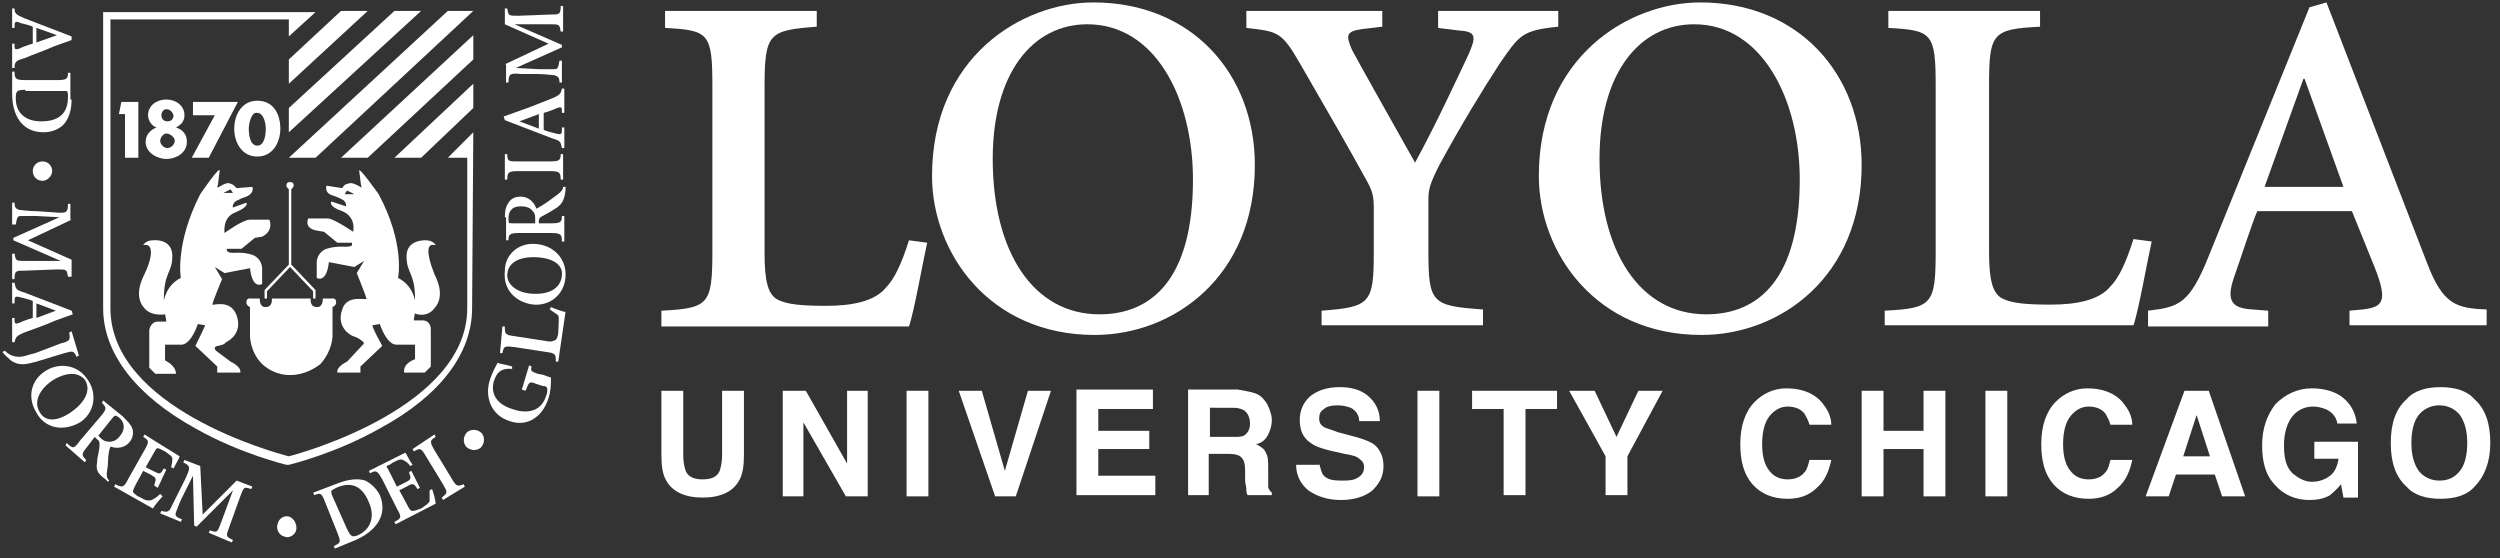
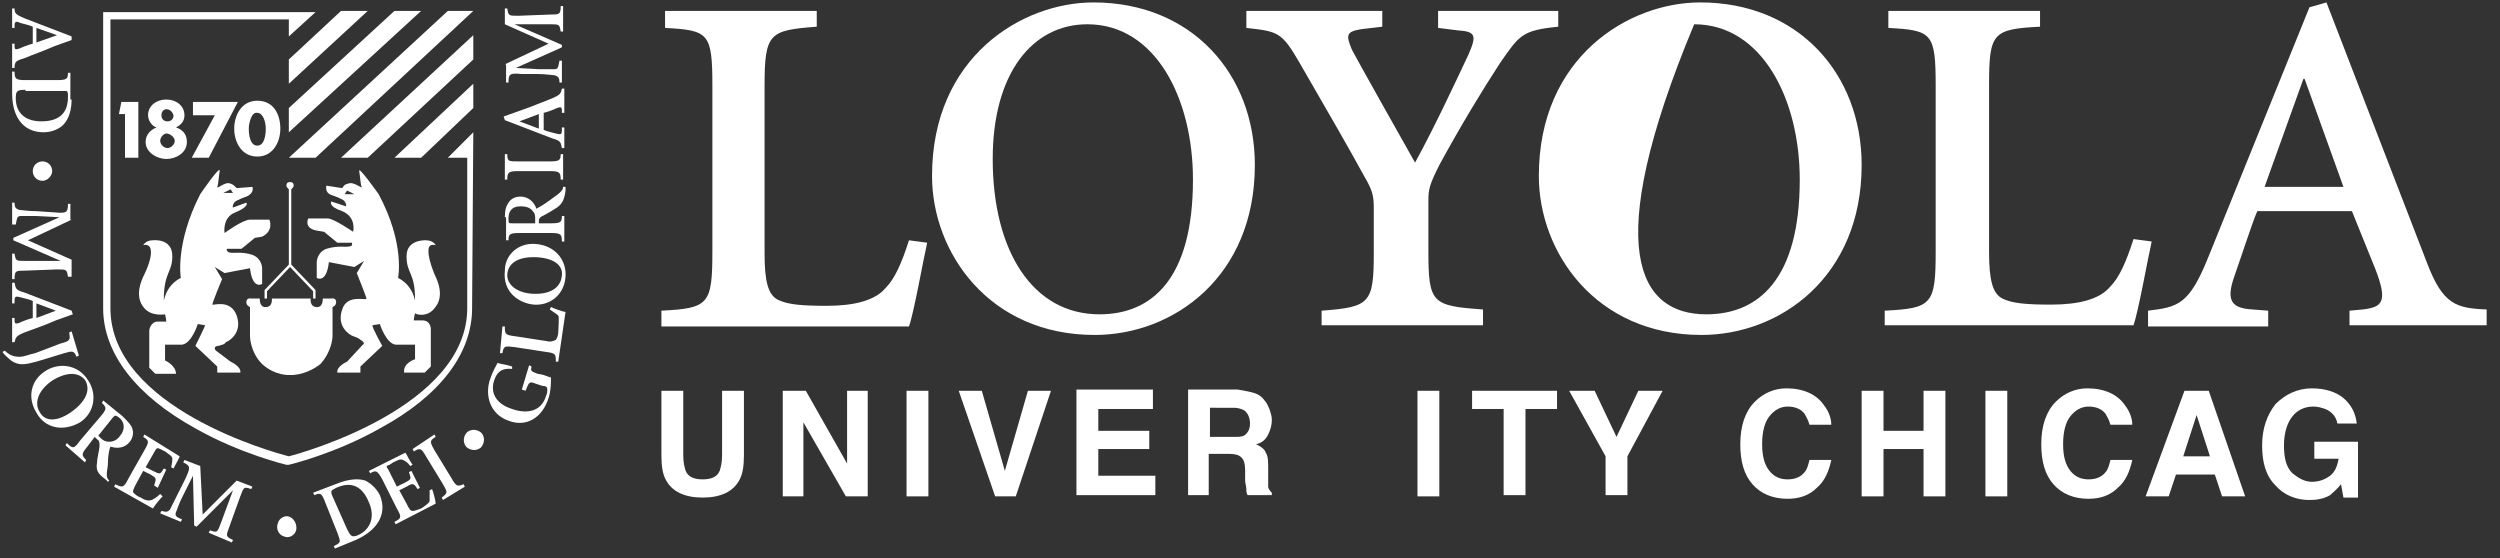
<svg xmlns="http://www.w3.org/2000/svg" version="1.1" id="stacked-reverse" x="0px" y="0px" viewBox="0 0 206 46" style="enable-background:new 0 0 206 46;" xml:space="preserve">
  <rect x="0" y="0" width="206" height="46" fill="#333333" stroke="none" />
  <style type="text/css">
	.st0{fill:#FFFFFF;}
</style>
  <g>
    <g>
      <g>
        <path class="st0" d="M54.5,26.9v-1.3c3.9-0.2,4.2-0.5,4.2-4.9V7.1c0-4.4-0.3-4.6-3.9-4.8V0.9h12.5v1.3C63.4,2.5,63,2.7,63,7.1     v13.8c0,2.3,0.3,3.4,1.1,3.8c0.8,0.4,2,0.5,4,0.5c2.2,0,4-0.4,4.9-1.5c0.7-0.7,1.3-2,1.9-3.9l1.5,0.2c-0.3,1.3-1.1,5.8-1.5,6.9     H54.5z" />
        <path class="st0" d="M76.8,14.5c0-9.8,7.4-14.3,13.3-14.3c8.1,0,13.3,5.9,13.3,13.4c0,9.2-6.7,14-13.2,14     C81.5,27.6,76.8,20.8,76.8,14.5z M90.6,25.9c4.3,0,7.7-2.9,7.7-11.1C98.3,8.1,95.2,2,89.6,2c-4.5,0-7.8,4-7.8,11.1     C81.8,20.7,85.1,25.9,90.6,25.9z" />
        <path class="st0" d="M108.9,26.9v-1.3c4-0.3,4.3-0.6,4.3-4.8v-3.6c0-1.1-0.1-1.5-0.8-2.7c-1.2-2.2-2.7-4.8-5.3-9.3     c-1.5-2.6-1.8-2.6-4.4-2.9V0.9h11.2v1.3l-1.7,0.2c-1.3,0.2-1.3,0.5-0.8,1.7c0.3,0.6,3.9,7,5.2,9.3c1.7-3.1,3.5-7,4.4-8.9     c0.7-1.6,0.6-1.9-0.9-2l-1.6-0.2V0.9h9.9v1.3c-3,0.3-3.2,0.7-4.8,3c-1.5,2.3-3.2,5.1-5,8.4c-0.8,1.6-0.9,2-0.9,2.9v4.2     c0,4.3,0.3,4.5,4.5,4.8v1.3H108.9z" />
-         <path class="st0" d="M126.8,14.5c0-9.8,7.4-14.3,13.3-14.3c8.1,0,13.3,5.9,13.3,13.4c0,9.2-6.7,14-13.2,14     C131.5,27.6,126.8,20.8,126.8,14.5z M140.6,25.9c4.3,0,7.7-2.9,7.7-11.1c0-6.6-3.1-12.8-8.7-12.8c-4.5,0-7.8,4-7.8,11.1     C131.8,20.7,135.1,25.9,140.6,25.9z" />
+         <path class="st0" d="M126.8,14.5c0-9.8,7.4-14.3,13.3-14.3c8.1,0,13.3,5.9,13.3,13.4c0,9.2-6.7,14-13.2,14     C131.5,27.6,126.8,20.8,126.8,14.5z M140.6,25.9c4.3,0,7.7-2.9,7.7-11.1c0-6.6-3.1-12.8-8.7-12.8C131.8,20.7,135.1,25.9,140.6,25.9z" />
        <path class="st0" d="M155.3,26.9v-1.3c3.9-0.2,4.2-0.5,4.2-4.9V7.1c0-4.4-0.3-4.6-3.9-4.8V0.9h12.5v1.3c-3.9,0.2-4.2,0.5-4.2,4.8     v13.8c0,2.3,0.3,3.4,1.1,3.8c0.8,0.4,2,0.5,4,0.5c2.2,0,4-0.4,4.9-1.5c0.7-0.7,1.3-2,1.9-3.9l1.5,0.2c-0.3,1.3-1.1,5.8-1.5,6.9     H155.3z" />
        <path class="st0" d="M193.6,25.6l1.1-0.1c1.6-0.2,2.1-0.6,1-3.4l-1.9-4.7H186c-0.4,0.9-1.3,3.7-1.9,5.4c-0.7,2-0.2,2.6,1.5,2.7     l1.3,0.1v1.3H177v-1.3c2.5-0.3,3.4-0.5,5-4.5l8.3-20.5l1.4-0.4l8.3,21.5c1.3,3.4,2.4,3.7,4.9,3.8v1.3h-11.3V25.6z M186.6,15.4     h6.5l-3.2-8.9h-0.1L186.6,15.4z" />
      </g>
      <g>
        <path class="st0" d="M54.5,32.2h1.8v5.3c0,0.6,0.1,1,0.2,1.3c0.2,0.5,0.7,0.7,1.4,0.7c0.7,0,1.2-0.2,1.4-0.7     c0.1-0.3,0.2-0.7,0.2-1.3v-5.3h1.8v5.3c0,0.9-0.1,1.6-0.4,2.1c-0.5,0.9-1.5,1.4-3,1.4c-1.5,0-2.5-0.5-3-1.4     c-0.3-0.5-0.4-1.2-0.4-2.1V32.2z" />
        <path class="st0" d="M64.5,32.2h1.9l3.4,6v-6h1.7v8.7h-1.8l-3.5-6.1v6.1h-1.7V32.2z" />
        <path class="st0" d="M76.5,40.9h-1.8v-8.7h1.8V40.9z" />
        <path class="st0" d="M84.7,32.2h1.9l-2.9,8.7h-1.7L79,32.2h1.9l1.9,6.6L84.7,32.2z" />
        <path class="st0" d="M95,33.7h-4.5v1.8h4.2v1.5h-4.2v2.2h4.7v1.6h-6.5v-8.7H95V33.7z" />
        <path class="st0" d="M103.4,32.4c0.3,0.1,0.6,0.3,0.8,0.6c0.2,0.2,0.3,0.5,0.4,0.7c0.1,0.3,0.2,0.6,0.2,0.9     c0,0.4-0.1,0.8-0.3,1.2c-0.2,0.4-0.5,0.7-1,0.8c0.4,0.2,0.7,0.4,0.8,0.7c0.2,0.3,0.2,0.7,0.2,1.4v0.6c0,0.4,0,0.7,0,0.8     c0,0.2,0.2,0.4,0.3,0.5v0.2h-2c-0.1-0.2-0.1-0.3-0.1-0.5c0-0.2-0.1-0.5-0.1-0.7l0-0.8c0-0.6-0.1-0.9-0.3-1.1     c-0.2-0.2-0.5-0.3-1-0.3h-1.7v3.4h-1.7v-8.7h4.1C102.6,32.2,103.1,32.3,103.4,32.4z M99.7,33.7V36h1.9c0.4,0,0.7,0,0.9-0.1     c0.3-0.2,0.5-0.5,0.5-1c0-0.5-0.2-0.9-0.5-1.1c-0.2-0.1-0.5-0.2-0.8-0.2H99.7z" />
-         <path class="st0" d="M108.7,38.2c0.1,0.4,0.2,0.7,0.3,0.9c0.3,0.4,0.8,0.5,1.5,0.5c0.4,0,0.8,0,1.1-0.1c0.5-0.2,0.8-0.5,0.8-1     c0-0.3-0.1-0.5-0.4-0.7c-0.2-0.2-0.6-0.3-1.2-0.4l-0.9-0.2c-0.9-0.2-1.5-0.4-1.9-0.7c-0.6-0.4-0.9-1-0.9-1.9     c0-0.8,0.3-1.4,0.8-1.9c0.6-0.5,1.4-0.8,2.5-0.8c0.9,0,1.7,0.2,2.3,0.7c0.6,0.5,1,1.2,1,2.1h-1.7c0-0.5-0.3-0.9-0.7-1.1     c-0.3-0.1-0.6-0.2-1.1-0.2c-0.5,0-0.9,0.1-1.1,0.3c-0.3,0.2-0.4,0.4-0.4,0.8c0,0.3,0.1,0.5,0.4,0.7c0.2,0.1,0.6,0.2,1.1,0.4     l1.5,0.4c0.7,0.2,1.2,0.4,1.5,0.6c0.5,0.4,0.8,1,0.8,1.8c0,0.8-0.3,1.4-0.9,2c-0.6,0.5-1.5,0.8-2.6,0.8c-1.1,0-2-0.3-2.7-0.8     c-0.6-0.5-1-1.2-1-2.1H108.7z" />
        <path class="st0" d="M118.6,40.9h-1.8v-8.7h1.8V40.9z" />
        <path class="st0" d="M128.3,32.2v1.5h-2.6v7.1h-1.8v-7.1h-2.6v-1.5H128.3z" />
        <path class="st0" d="M135,32.2h2l-2.9,5.4v3.2h-1.8v-3.2l-3-5.4h2.1l1.8,3.8L135,32.2z" />
        <path class="st0" d="M144.6,33.1c0.7-0.7,1.6-1.1,2.6-1.1c1.4,0,2.5,0.5,3.1,1.4c0.4,0.5,0.6,1.1,0.6,1.6h-1.8     c-0.1-0.4-0.3-0.7-0.4-0.9c-0.3-0.4-0.8-0.6-1.4-0.6c-0.6,0-1.1,0.3-1.5,0.8c-0.4,0.5-0.6,1.3-0.6,2.3c0,1,0.2,1.7,0.6,2.2     c0.4,0.5,0.9,0.7,1.5,0.7c0.6,0,1.1-0.2,1.4-0.6c0.2-0.2,0.3-0.6,0.4-1h1.8c-0.2,0.9-0.5,1.7-1.2,2.3c-0.6,0.6-1.4,0.9-2.4,0.9     c-1.2,0-2.2-0.4-2.9-1.2c-0.7-0.8-1-1.9-1-3.3C143.4,35.1,143.8,33.9,144.6,33.1z" />
        <path class="st0" d="M153.4,40.9v-8.7h1.8v3.3h3.3v-3.3h1.8v8.7h-1.8V37h-3.3v3.9H153.4z" />
        <path class="st0" d="M165.4,40.9h-1.8v-8.7h1.8V40.9z" />
        <path class="st0" d="M169.4,33.1c0.7-0.7,1.6-1.1,2.6-1.1c1.4,0,2.5,0.5,3.1,1.4c0.4,0.5,0.6,1.1,0.6,1.6h-1.8     c-0.1-0.4-0.3-0.7-0.4-0.9c-0.3-0.4-0.8-0.6-1.4-0.6c-0.6,0-1.1,0.3-1.5,0.8c-0.4,0.5-0.6,1.3-0.6,2.3c0,1,0.2,1.7,0.6,2.2     c0.4,0.5,0.9,0.7,1.5,0.7c0.6,0,1.1-0.2,1.4-0.6c0.2-0.2,0.3-0.6,0.4-1h1.8c-0.2,0.9-0.5,1.7-1.2,2.3c-0.6,0.6-1.4,0.9-2.4,0.9     c-1.2,0-2.2-0.4-2.9-1.2c-0.7-0.8-1-1.9-1-3.3C168.2,35.1,168.6,33.9,169.4,33.1z" />
        <path class="st0" d="M180,32.2h2l3,8.7h-1.9l-0.6-1.8h-3.2l-0.6,1.8h-1.9L180,32.2z M179.9,37.6h2.2l-1.1-3.4L179.9,37.6z" />
        <path class="st0" d="M192.6,34.9c-0.1-0.6-0.5-1-1-1.2c-0.3-0.1-0.6-0.2-1-0.2c-0.7,0-1.3,0.3-1.7,0.8c-0.4,0.5-0.7,1.3-0.7,2.4     c0,1.1,0.2,1.8,0.7,2.3c0.5,0.4,1,0.7,1.6,0.7c0.6,0,1.1-0.2,1.5-0.5c0.4-0.3,0.6-0.8,0.7-1.4h-2v-1.4h3.6v4.6h-1.2l-0.2-1.1     c-0.3,0.4-0.7,0.7-0.9,0.9c-0.5,0.3-1.1,0.4-1.7,0.4c-1.1,0-2.1-0.4-2.8-1.2c-0.8-0.8-1.1-1.9-1.1-3.3c0-1.4,0.4-2.5,1.1-3.4     c0.8-0.8,1.8-1.3,3-1.3c1.1,0,2,0.3,2.6,0.8c0.7,0.6,1,1.3,1.1,2.1H192.6z" />
-         <path class="st0" d="M203.9,40.1c-0.6,0.7-1.6,1-2.8,1c-1.2,0-2.2-0.3-2.8-1c-0.9-0.8-1.3-2-1.3-3.6c0-1.6,0.4-2.8,1.3-3.6     c0.6-0.7,1.6-1,2.8-1c1.2,0,2.2,0.3,2.8,1c0.9,0.8,1.3,2,1.3,3.6C205.2,38.1,204.7,39.3,203.9,40.1z M202.7,38.8     c0.4-0.5,0.6-1.3,0.6-2.3c0-1-0.2-1.7-0.6-2.3c-0.4-0.5-1-0.8-1.7-0.8c-0.7,0-1.3,0.3-1.7,0.8c-0.4,0.5-0.6,1.3-0.6,2.3     c0,1,0.2,1.7,0.6,2.3c0.4,0.5,1,0.8,1.7,0.8C201.8,39.6,202.3,39.3,202.7,38.8z" />
      </g>
    </g>
    <g>
      <g>
        <path class="st0" d="M5.9,3.3L4.5,3.8C3.6,4.2,2.7,4.5,2,4.8C1.3,5,1.2,5.1,1.2,5.6H1v-2h0.2l0,0.2c0,0.3,0.1,0.3,0.4,0.2     c0.2-0.1,0.7-0.3,1.1-0.4V2.2C2.5,2.1,2.1,2,1.7,1.9C1.3,1.7,1.2,1.8,1.2,2.1l0,0.2H1V0.7h0.2C1.2,1.1,1.3,1.2,2,1.5L5.9,3     L5.9,3.3z M3,2.3v1.2l1.7-0.6v0L3,2.3z" />
        <path class="st0" d="M5.9,8.2c0,0.8-0.2,1.6-0.7,2.1c-0.3,0.3-0.9,0.6-1.6,0.6C1.8,10.9,1,9.5,1,7.7V5.9h0.2     c0,0.6,0.1,0.7,0.9,0.7h2.6c0.8,0,0.9-0.1,0.9-0.6h0.2V8.2z M2.1,7.4c-0.7,0-0.8,0.1-0.8,0.7c0,1.3,0.9,1.9,2.1,1.9     c1.6,0,2.2-0.8,2.2-2c0-0.3,0-0.4-0.1-0.5c0,0-0.2,0-0.4,0H2.1z" />
        <path class="st0" d="M3.5,14.9c-0.5,0-0.8-0.4-0.8-0.8c0-0.5,0.4-0.8,0.8-0.8c0.5,0,0.8,0.4,0.8,0.8C4.3,14.5,3.9,14.9,3.5,14.9z     " />
        <path class="st0" d="M5.9,18.1l-3.6,1.7l3.6,1.6v1.4H5.6c-0.1-0.6-0.1-0.6-0.9-0.6l-2.6,0.1c-0.8,0-0.9,0-0.9,0.7H1v-2.1h0.2     c0.1,0.6,0.1,0.6,0.9,0.6l2.9,0v0l-3.9-1.7v-0.2l3.8-1.7v0l-1.9-0.1c-0.7,0-1.1,0-1.3,0c-0.3,0-0.3,0.2-0.4,0.7H1v-1.8h0.2     c0,0.4,0.1,0.5,0.4,0.6c0.2,0,0.7,0.1,1.4,0.1l1.5,0.1c1,0.1,1.1,0,1.1-0.7h0.2V18.1z" />
        <path class="st0" d="M6,25.9l-1.4,0.5c-0.9,0.4-1.8,0.7-2.6,1c-0.7,0.3-0.7,0.4-0.8,0.8l-0.2,0l0-2l0.2,0l0,0.2     c0,0.3,0.1,0.3,0.4,0.2c0.2-0.1,0.7-0.3,1.1-0.4l0-1.4c-0.2-0.1-0.6-0.2-1-0.3c-0.4-0.1-0.5-0.1-0.5,0.3l0,0.2L1,25l0-1.7l0.2,0     c0.1,0.5,0.1,0.6,0.8,0.8l3.9,1.5L6,25.9z M3,25l0,1.2l1.6-0.6v0L3,25z" />
        <path class="st0" d="M5,28.3c0.8-0.2,0.8-0.3,0.7-0.9l0.2-0.1l0.6,2l-0.2,0.1c-0.2-0.5-0.3-0.5-1-0.3l-2.3,0.7     c-0.8,0.2-1.4,0.4-2.1-0.1c-0.2-0.2-0.5-0.4-0.7-0.7l0.2-0.1c0.4,0.4,0.8,0.5,1.2,0.5c0.4,0,0.8-0.2,1.3-0.3L5,28.3z" />
        <path class="st0" d="M6.6,34.8C5.2,35.6,3.7,35.3,3,34c-0.8-1.3-0.4-2.7,0.7-3.4c1-0.7,2.7-0.7,3.6,0.8C8,32.5,7.8,34,6.6,34.8z      M4.4,31.3c-1.1,0.7-1.7,1.8-1.1,2.7c0.4,0.7,1.3,0.8,2.5,0c1.3-0.9,1.7-1.9,1.2-2.7C6.5,30.7,5.6,30.6,4.4,31.3z" />
        <path class="st0" d="M10.1,34.3c0.4,0.4,0.7,0.7,0.8,1c0.1,0.3,0.1,0.7-0.2,1.1c-0.4,0.5-1,0.6-1.6,0.4C9,37,8.9,37.6,8.9,38     c0,0.5-0.1,0.8-0.1,1c0,0.3,0,0.4,0.2,0.6l-0.1,0.1l-0.2-0.2C8,39,7.9,38.7,8,38.1c0-0.4,0.2-1,0.2-1.4c0-0.2,0-0.4-0.2-0.5     l-0.2-0.2l-0.6,0.8c-0.5,0.6-0.5,0.7-0.1,1.1L7,38.1l-1.6-1.4l0.1-0.2C6,37,6.1,37,6.6,36.3l1.7-2c0.5-0.6,0.5-0.7,0.1-1.1     L8.5,33L10.1,34.3z M8.1,35.9l0.2,0.2c0.2,0.2,0.4,0.3,0.7,0.3c0.4,0,0.7-0.2,0.9-0.5c0.5-0.6,0.3-1.2-0.1-1.5     c-0.3-0.2-0.3-0.2-0.5,0L8.1,35.9z" />
        <path class="st0" d="M14.8,37.6c0,0.1-0.3,0.6-0.5,1l-0.2-0.1c0.1-0.4,0.1-0.6,0.1-0.7c0-0.2-0.2-0.3-0.6-0.6L13.2,37     c-0.2-0.1-0.3-0.1-0.4,0.1L12,38.5l0.6,0.3c0.6,0.3,0.6,0.3,0.9-0.2l0.2,0.1L13,40.2L12.7,40c0.2-0.6,0.2-0.6-0.3-0.9l-0.6-0.3     l-0.6,1.1c-0.2,0.4-0.3,0.6-0.2,0.7c0.1,0.1,0.3,0.3,0.6,0.4c0.3,0.2,0.6,0.3,0.9,0.2c0.2-0.1,0.4-0.2,0.7-0.5l0.2,0.2     c-0.2,0.2-0.7,0.8-0.8,1l-3.2-1.8l0.1-0.2c0.6,0.3,0.7,0.3,1.1-0.5l1.3-2.3c0.4-0.7,0.4-0.8-0.1-1.1l0.1-0.2L14.8,37.6z" />
        <path class="st0" d="M16.5,38.4l0.2,4l2.8-2.8l1.3,0.5l-0.1,0.2c-0.6-0.2-0.6-0.2-0.9,0.6l-0.9,2.5c-0.3,0.8-0.3,0.8,0.3,1.1     l-0.1,0.2l-1.9-0.8l0.1-0.2c0.6,0.2,0.6,0.2,0.9-0.6l1-2.7l0,0l-3,3l-0.2-0.1l-0.1-4.1l0,0L15,41c-0.3,0.6-0.4,1-0.5,1.2     c-0.1,0.3,0,0.4,0.5,0.6L14.9,43l-1.7-0.7l0.1-0.2c0.4,0.1,0.5,0.1,0.7-0.1c0.1-0.2,0.3-0.6,0.6-1.2l0.7-1.4     c0.4-0.9,0.4-1-0.2-1.3l0.1-0.2L16.5,38.4z" />
        <path class="st0" d="M24.4,43.7c-0.1,0.4-0.6,0.7-1,0.5c-0.4-0.1-0.7-0.6-0.5-1.1c0.1-0.4,0.6-0.7,1-0.5     C24.3,42.8,24.5,43.3,24.4,43.7z" />
        <path class="st0" d="M27.9,39.8c0.8-0.3,1.6-0.4,2.2-0.2c0.4,0.2,0.9,0.6,1.2,1.2c0.7,1.7-0.4,3-2,3.7l-1.7,0.7L27.5,45     c0.6-0.3,0.6-0.3,0.3-1.1l-1-2.5c-0.3-0.8-0.4-0.8-0.9-0.6l-0.1-0.2L27.9,39.8z M28.6,43.6c0.3,0.6,0.4,0.7,0.9,0.5     c1.1-0.5,1.4-1.6,0.9-2.7c-0.6-1.5-1.6-1.7-2.7-1.2c-0.2,0.1-0.4,0.2-0.4,0.3c0,0.1,0,0.2,0.1,0.4L28.6,43.6z" />
        <path class="st0" d="M33.4,37.3c0.1,0.1,0.3,0.6,0.6,1l-0.2,0.1c-0.2-0.3-0.4-0.4-0.6-0.5c-0.2-0.1-0.4,0-0.8,0.2l-0.3,0.2     c-0.3,0.1-0.3,0.1-0.1,0.4l0.7,1.4l0.6-0.3c0.6-0.3,0.6-0.3,0.4-0.9l0.2-0.1l0.7,1.4l-0.2,0.1c-0.3-0.5-0.4-0.5-0.9-0.2l-0.6,0.3     l0.6,1.1c0.2,0.4,0.3,0.6,0.5,0.6c0.2,0,0.4-0.1,0.7-0.2c0.3-0.2,0.6-0.4,0.7-0.6c0-0.2,0-0.5,0-0.9l0.2-0.1     c0.1,0.2,0.3,1,0.3,1.2l-3.3,1.7l-0.1-0.2c0.6-0.3,0.6-0.4,0.2-1.1l-1.2-2.4c-0.4-0.7-0.5-0.8-1-0.5l-0.1-0.2L33.4,37.3z" />
        <path class="st0" d="M35.8,35.8l0.1,0.2c-0.5,0.3-0.5,0.4-0.1,1.1l1.4,2.3c0.4,0.7,0.5,0.7,1,0.5l0.1,0.2l-1.8,1.1L36.4,41     c0.5-0.4,0.5-0.4,0.1-1.1l-1.4-2.3c-0.4-0.7-0.5-0.7-1-0.4L34,37L35.8,35.8z" />
        <path class="st0" d="M39.7,35.7c0.3,0.4,0.2,0.9-0.1,1.2c-0.4,0.3-0.9,0.2-1.2-0.1c-0.3-0.4-0.2-0.9,0.1-1.2     C38.9,35.3,39.4,35.4,39.7,35.7z" />
        <g>
          <path class="st0" d="M44.8,30.9c0.3,0.1,0.5,0.2,0.6,0.2c0,0.5,0,1.1-0.2,1.7c-0.5,1.6-1.8,2.4-3.2,1.9      c-1.6-0.5-2.1-2.1-1.6-3.5c0.2-0.6,0.5-1.1,0.6-1.3c0.2,0.1,0.6,0.1,1.2,0.3l0,0.2c-1-0.1-1.3,0.4-1.5,1c-0.3,1,0.2,1.9,1.5,2.3      c1.1,0.4,2.4,0.3,2.8-1.1c0.1-0.2,0.1-0.4,0.1-0.5c0-0.2-0.1-0.3-0.4-0.3l-0.6-0.2c-0.5-0.2-0.5-0.1-0.8,0.6L43,32.1l0.6-2      l0.2,0.1c-0.1,0.4,0,0.4,0.5,0.6L44.8,30.9z" />
          <path class="st0" d="M41.4,26.9l0.2,0c0,0.6,0,0.7,0.8,0.8l2.6,0.4c0.4,0.1,0.6,0,0.8-0.1c0.1-0.1,0.2-0.4,0.2-0.6      c0-0.3,0.1-1.3,0-1.4c-0.1-0.1-0.4-0.3-0.7-0.5l0.1-0.2c0.2,0.1,1,0.4,1.2,0.4l-0.6,4.1l-0.2,0c0-0.6,0-0.7-0.8-0.8l-2.6-0.4      c-0.8-0.1-0.9-0.1-1,0.5l-0.2,0L41.4,26.9z" />
          <path class="st0" d="M44.1,20.1c1.6,0.1,2.6,1.3,2.5,2.7c-0.1,1.5-1.3,2.4-2.6,2.3c-1.2-0.1-2.6-1-2.4-2.8      C41.6,21,42.7,20,44.1,20.1z M43.8,24.2c1.4,0.1,2.4-0.4,2.5-1.5c0.1-0.8-0.6-1.4-2-1.5c-1.6-0.1-2.5,0.5-2.5,1.5      C41.8,23.4,42.5,24.1,43.8,24.2z" />
          <path class="st0" d="M41.6,17.9c0-0.6,0.1-0.9,0.3-1.2c0.2-0.3,0.5-0.5,1-0.5c0.6,0,1.1,0.4,1.3,1c0.2-0.1,0.7-0.4,1.1-0.7      c0.4-0.3,0.7-0.5,0.8-0.6c0.2-0.2,0.3-0.3,0.3-0.5l0.2,0l0,0.3c-0.1,0.8-0.3,1.1-0.7,1.4c-0.3,0.2-0.8,0.5-1.2,0.7      c-0.2,0.1-0.3,0.2-0.3,0.4v0.2h1c0.8,0,0.9-0.1,0.9-0.6h0.2v2.1h-0.2c0-0.6-0.1-0.7-0.9-0.7h-2.6c-0.8,0-0.9,0.1-0.9,0.6h-0.2      V17.9z M44.1,18.4v-0.3c0-0.3,0-0.5-0.2-0.7c-0.2-0.3-0.6-0.4-1-0.4c-0.8,0-1,0.5-1,1c0,0.4,0,0.4,0.3,0.4H44.1z" />
          <path class="st0" d="M41.6,12.7h0.2c0,0.6,0.1,0.6,0.9,0.6h2.6c0.8,0,0.9-0.1,0.9-0.6h0.2v2.1h-0.2c0-0.6-0.1-0.7-0.9-0.7h-2.6      c-0.8,0-0.9,0.1-0.9,0.7h-0.2V12.7z" />
          <path class="st0" d="M41.5,9.6l1.4-0.5c0.9-0.3,1.8-0.7,2.6-1c0.7-0.3,0.7-0.4,0.8-0.8h0.2v2h-0.2l0-0.2c0-0.3-0.1-0.3-0.4-0.2      c-0.2,0.1-0.7,0.3-1.1,0.4v1.4c0.2,0.1,0.6,0.2,1,0.3c0.4,0.1,0.5,0.1,0.5-0.3l0-0.2h0.2v1.7h-0.2c-0.1-0.5-0.1-0.6-0.8-0.8      l-3.9-1.5L41.5,9.6z M44.4,10.6V9.4L42.8,10v0L44.4,10.6z" />
          <path class="st0" d="M41.6,5.3l3.6-1.7l-3.6-1.6V0.7h0.2c0.1,0.6,0.1,0.6,0.9,0.6l2.6-0.1c0.8,0,0.9,0,0.9-0.7h0.2v2.1h-0.2      c-0.1-0.6-0.1-0.6-0.9-0.6l-2.9,0v0l3.9,1.7v0.2l-3.8,1.7v0l1.9,0.1c0.7,0,1.1,0,1.3,0c0.3,0,0.3-0.2,0.4-0.7h0.2v1.8h-0.2      c0-0.4-0.1-0.5-0.4-0.6c-0.2,0-0.7-0.1-1.4-0.1L43,6.1c-1-0.1-1.1,0-1.1,0.7h-0.2V5.3z" />
        </g>
      </g>
      <g>
        <g>
          <path class="st0" d="M9.8,9.4l0.2-1h1.4V13h-1.1V9.4H9.8z" />
          <path class="st0" d="M15.2,9.5c0,0.5-0.3,0.8-0.7,1l0,0c0.6,0.2,0.9,0.6,0.9,1.2c0,0.9-0.9,1.4-1.7,1.4c-0.7,0-1.7-0.5-1.7-1.4      c0-0.6,0.4-1,0.9-1.2l0,0c-0.4-0.1-0.7-0.6-0.7-1c0-0.8,0.7-1.3,1.5-1.3C14.5,8.2,15.2,8.7,15.2,9.5z M13.3,9.5      c0,0.3,0.2,0.5,0.5,0.5s0.5-0.2,0.5-0.5C14.2,9.2,14,9,13.7,9C13.5,9,13.3,9.2,13.3,9.5z M13.2,11.6c0,0.3,0.3,0.6,0.6,0.6      s0.6-0.3,0.6-0.6S14,11,13.7,11C13.5,11,13.2,11.3,13.2,11.6z" />
          <path class="st0" d="M15.9,9.5V8.4h3.7L17.2,13h-1.4l1.9-3.5H15.9z" />
          <path class="st0" d="M23.1,10.6c0,1.1-0.6,2.3-1.9,2.3c-1.3,0-1.9-1.2-1.9-2.3s0.6-2.3,1.9-2.3C22.6,8.3,23.1,9.5,23.1,10.6z       M20.5,10.6c0,0.5,0.1,1.4,0.7,1.4c0.6,0,0.7-0.9,0.7-1.4s-0.2-1.3-0.7-1.3C20.7,9.2,20.5,10.2,20.5,10.6z" />
        </g>
        <g>
          <path class="st0" d="M22.2,18.1c0,0-1,0-1.6,0c-0.6,0-2.1,1.1-2.1,1.1s-0.2-1.3,0.9-1.7c1.2-0.5,0.9-0.8,0.9-0.8l-1.1,0.4      c0,0-0.1-0.1,0.1-0.4c0.1-0.2,1-0.5,1-0.5c0.7-0.3,0.5-0.8,0.5-0.8l-1.3,0.1c-0.3-0.3-0.3-0.3-0.6-0.4c-0.4-0.1-1,0.5-1,0.3      c0.1-0.2,0.1-0.7,0.2-1.3c0.1-0.6-1.6,1.9-1.6,1.9c-2.1,4.1-1.6,6.9-1.6,6.9c-1.4,0.7-1.4,2.2-1.4,1.8c0-2.3,0.7-2.2,0.7-3.6      c0-1.5-1.6-1.3-1.6-1.3c-0.6,0-0.8,0.4-0.8,0.4s0.3-0.1,0.5,0.1c0,0,0.5,0.4-0.4,2.3c-0.2,0.4-0.9,1.8,0,2.8      c0.6,0.7,1.7,0.5,1.7,0.5c0.1,0.4,0.1,0.6,0.1,0.6h-0.7c-0.6,0-0.7,0.7-0.7,0.7v3.1l0.5,0.5h1.7c0-0.7-0.9-1.1-0.9-1.1v-1.3H15      c0.8-0.1,1.3-1.7,1.3-1.7l0.6,0.1c0,0.1-0.8,1.7-0.8,1.7l1.8,1.7v0.5h1.9c0.1-0.5-0.8-0.9-0.8-0.9l-1.2-0.9      c-0.2-0.2-0.1-0.4,0.2-0.4c0.3-0.1,0.5-0.1,0.6-0.3c0.3-0.1,1.4-0.8,0.9-2.2s-2-0.8-2-0.9c0-0.2,0.8-2.1,0.8-2.1l-0.6-1l0.8,0.5      l2.1-0.4c0.2,1.8,1,1.3,1,1.3v-1.3c0,0,0-0.8-0.8-1.1c-0.9-0.3-1.6-0.1-1.9-0.2c-0.3-0.1-0.2-0.3-0.2-0.3h1.2l1.1-0.9l0.6-0.1      C22.6,19,22.2,18.1,22.2,18.1z M19,15.6l0.2,0.3h-0.8L19,15.6z" />
          <path class="st0" d="M23.9,30.9c0,0-1.2,0.1-2.3-0.9c-1-1-1-2.3-1-2.3v-2.4c0,0-0.3-0.1-0.3-0.4c0-0.4,0.4-0.3,0.4-0.3h0.7      c0,0.8,0.5,0.7,0.5,0.7c0.6,0,0.5-0.7,0.5-0.7h1.6l0,0h1.6c0,0-0.1,0.7,0.5,0.7c0,0,0.5,0.1,0.5-0.7h0.7c0,0,0.4-0.1,0.4,0.3      c0,0.3-0.3,0.4-0.3,0.4v2.4c0,0,0,1.2-1,2.3C25.1,31,23.9,30.9,23.9,30.9L23.9,30.9z" />
          <path class="st0" d="M35.8,25.4c0.9-1,0.2-2.4,0-2.8c-0.8-2-0.4-2.3-0.4-2.3c0.1-0.2,0.5-0.1,0.5-0.1s-0.2-0.4-0.8-0.4      c0,0-1.6-0.1-1.6,1.3c0,1.5,0.7,1.3,0.7,3.6c0,0.4,0-1.1-1.4-1.8c0,0,0.6-2.8-1.6-6.9c0,0-1.7-2.4-1.6-1.9      c0.1,0.6,0.1,1.1,0.2,1.3c0.1,0.2-0.6-0.4-1-0.3c-0.4,0.1-0.4,0.1-0.6,0.4l-1.3-0.2c0,0-0.2,0.6,0.5,0.8c0,0,0.9,0.3,1,0.5      c0.2,0.3,0.1,0.4,0.1,0.4l-1.2-0.4c0,0-0.3,0.4,0.9,0.8c1.2,0.5,0.9,1.7,0.9,1.7s-1.6-1.1-2.1-1.1c-0.6,0-1.6,0-1.6,0      s-0.4,0.8,0.7,1l0.6,0.1l1.1,0.9h1.2c0,0,0.1,0.3-0.2,0.3c-0.3,0.1-0.9-0.1-1.9,0.2c-0.8,0.3-0.8,1.1-0.8,1.1v1.3      c0,0,0.8,0.5,1-1.3l2.1,0.4l0.8-0.5l-0.6,1c0,0,0.8,2,0.8,2.1c0,0.2-1.6-0.4-2,0.9c-0.5,1.4,0.6,2.1,0.9,2.2      c0.3,0.1,0.5,0.2,0.6,0.3c0.2,0.1,0.4,0.3,0.2,0.4l-1.3,1.4c0,0-0.9,0.4-0.8,0.9h1.9v-0.5l1.8-1.7c0,0-0.9-1.6-0.8-1.7l0.6-0.1      c0,0,0.5,1.6,1.3,1.7h1.6v1.2c0,0-1,0.3-0.9,1.1h1.7l0.5-0.5v-3.1c0,0,0-0.7-0.7-0.7h-0.7c0,0,0-0.2,0.1-0.6      C34.2,25.9,35.2,26.2,35.8,25.4z M28.4,16l0.2-0.3l0.6,0.3H28.4z" />
          <path class="st0" d="M24,21.8v-6.2l0,0c0.1-0.1,0.2-0.2,0.2-0.3c0-0.2-0.1-0.3-0.3-0.3l0,0l0,0c-0.2,0-0.3,0.1-0.3,0.3      c0,0.1,0.1,0.2,0.2,0.3l0,0v6.2l-2,2.1v0.7H22v-0.6l1.9-2l1.9,2v0.6H26v-0.7L24,21.8z" />
        </g>
        <g>
          <path class="st0" d="M39,10.9L36.9,13h1.6v12.4c0,8.1-13.5,11.9-14.7,12.2c-1.2-0.3-14.7-4-14.7-12.2V1.6h14.7v1.4l2.2-2H8.5      v24.4c0,3.7,2.7,7.2,7.6,9.9c3.7,2.1,7.5,3,7.5,3h0.1h0.1c0,0,3.8-0.9,7.5-3c5-2.7,7.6-6.2,7.6-9.9L39,10.9" />
          <polygon class="st0" points="28.1,0.9 23.8,4.9 23.8,6.9 30.3,0.9     " />
          <polygon class="st0" points="32.5,0.9 23.8,8.9 23.8,10.9 34.7,0.9     " />
          <polygon class="st0" points="36.9,0.9 23.8,13 26,13 39,0.9     " />
          <polygon class="st0" points="28.1,13 30.3,13 39,4.9 39,2.9     " />
          <polygon class="st0" points="32.5,13 34.7,13 39,8.9 39,6.9     " />
        </g>
      </g>
    </g>
  </g>
</svg>